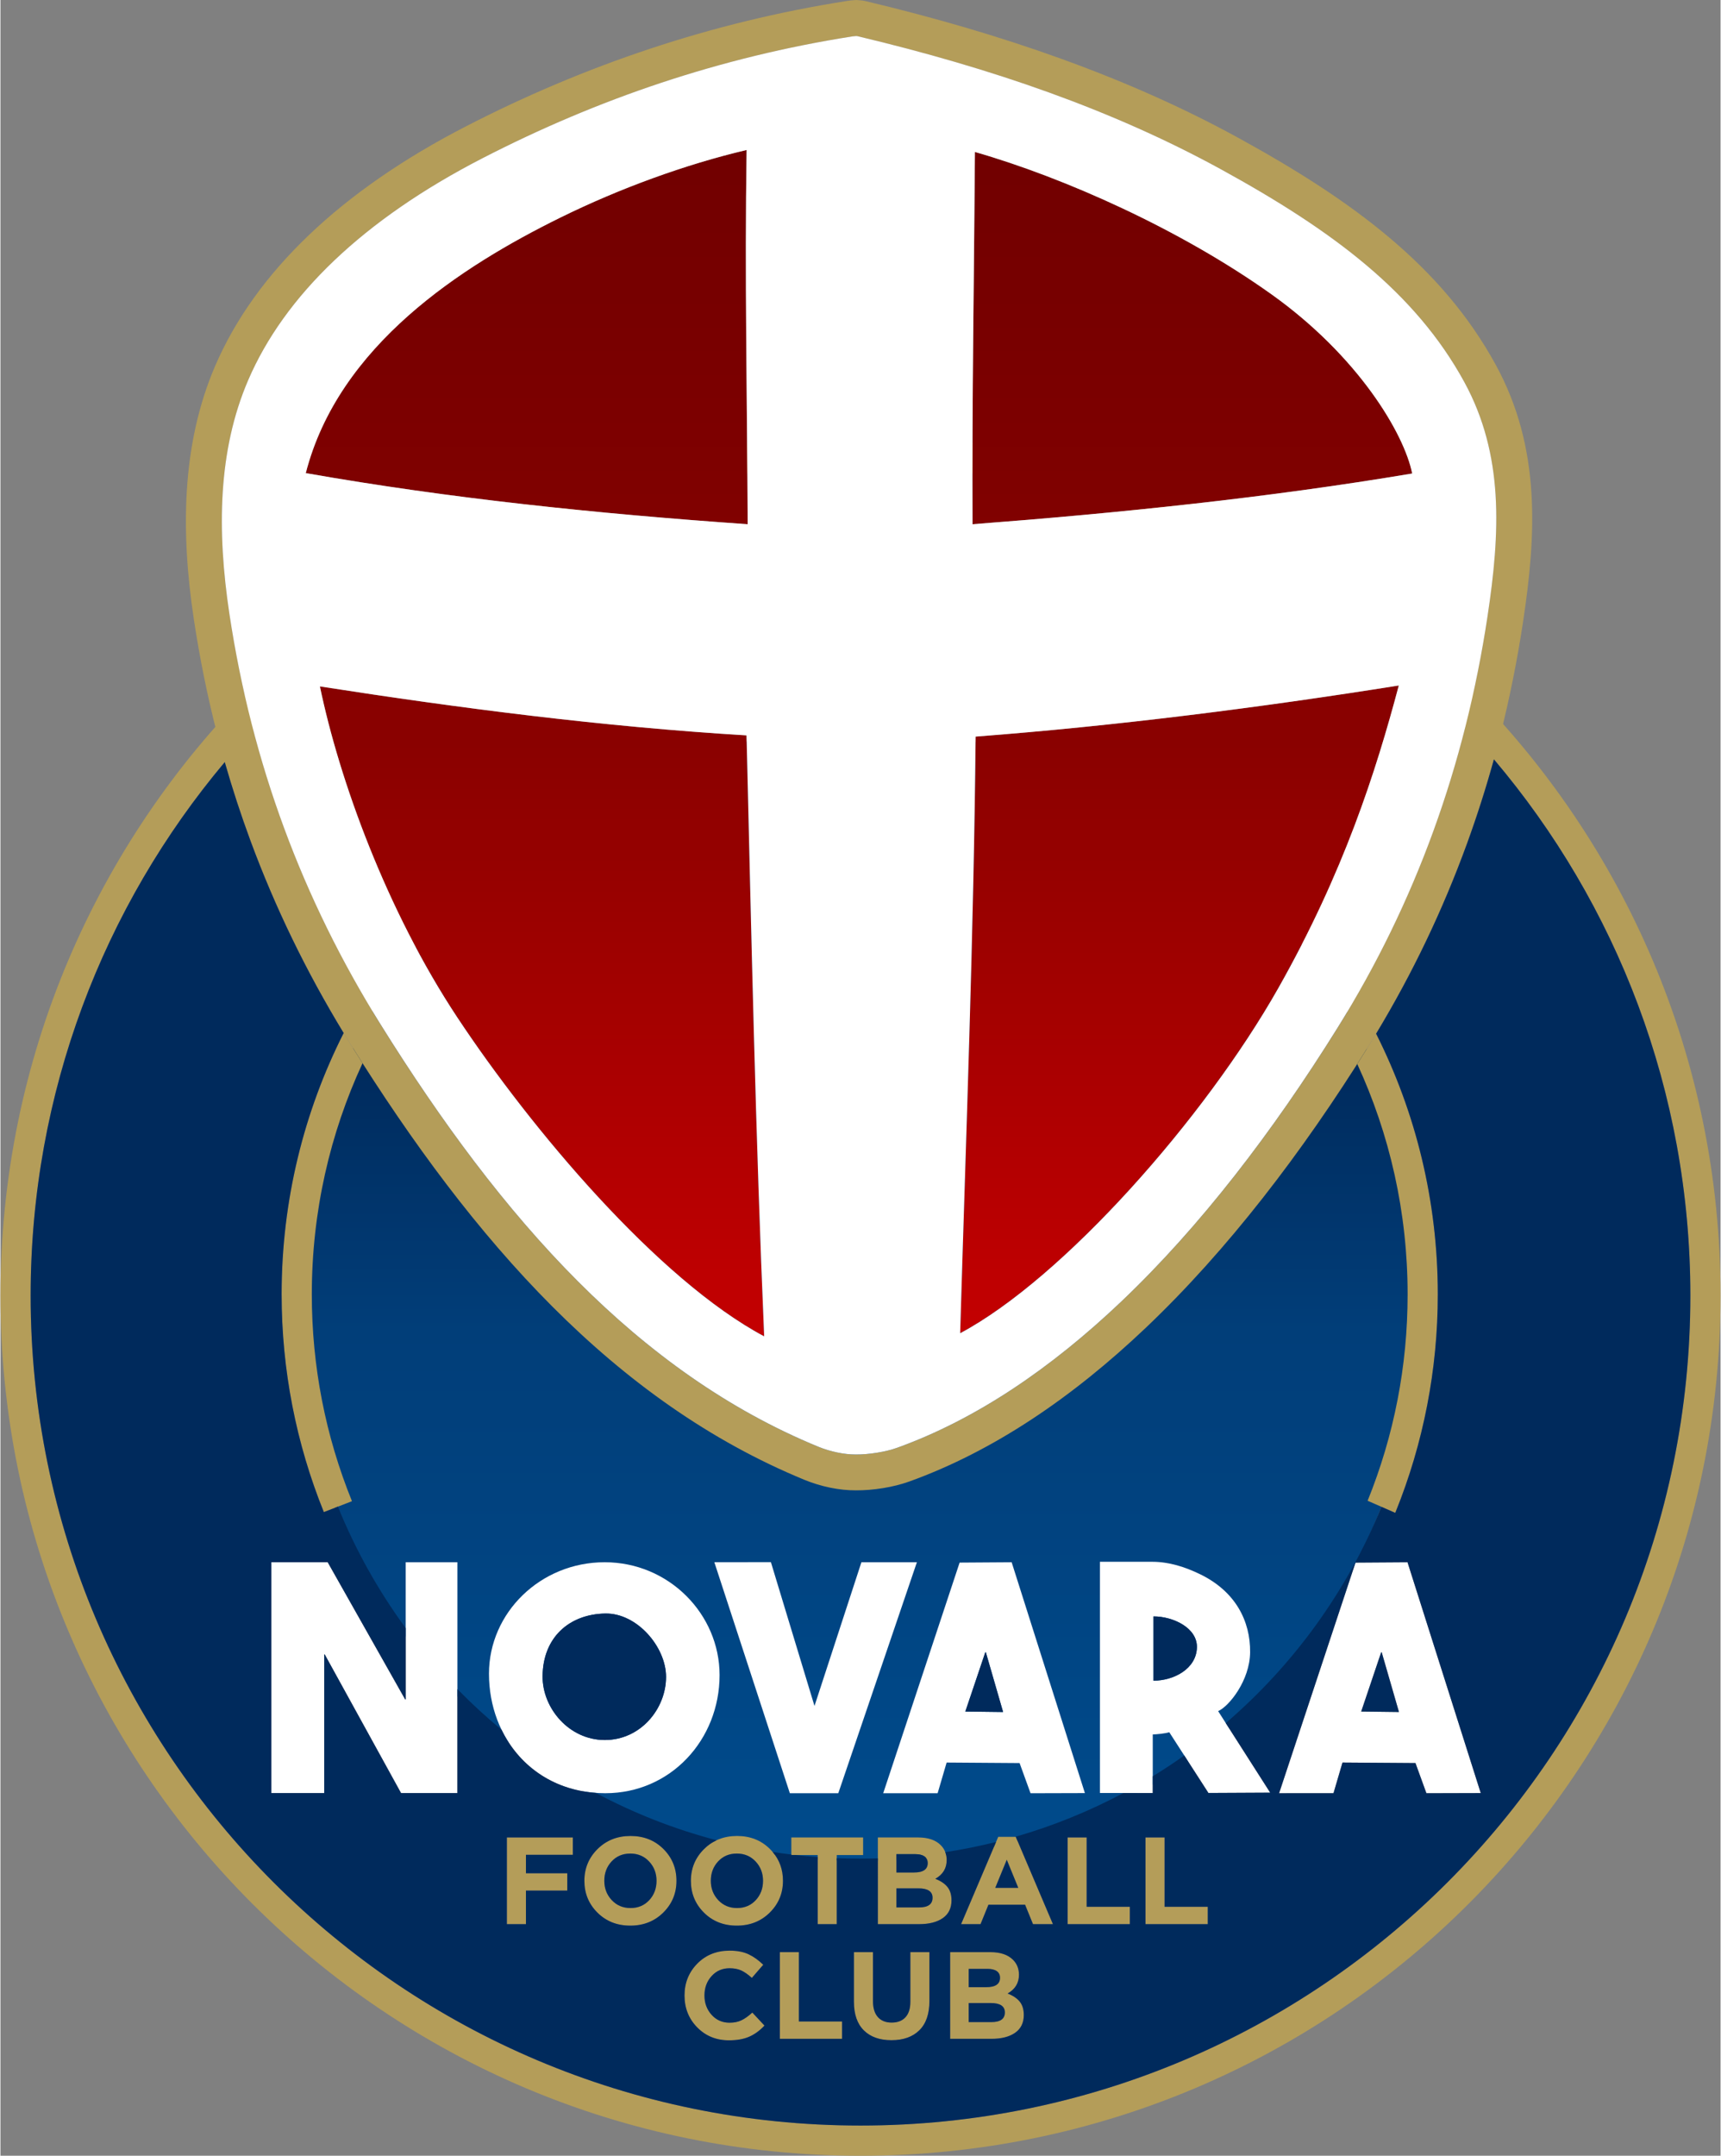
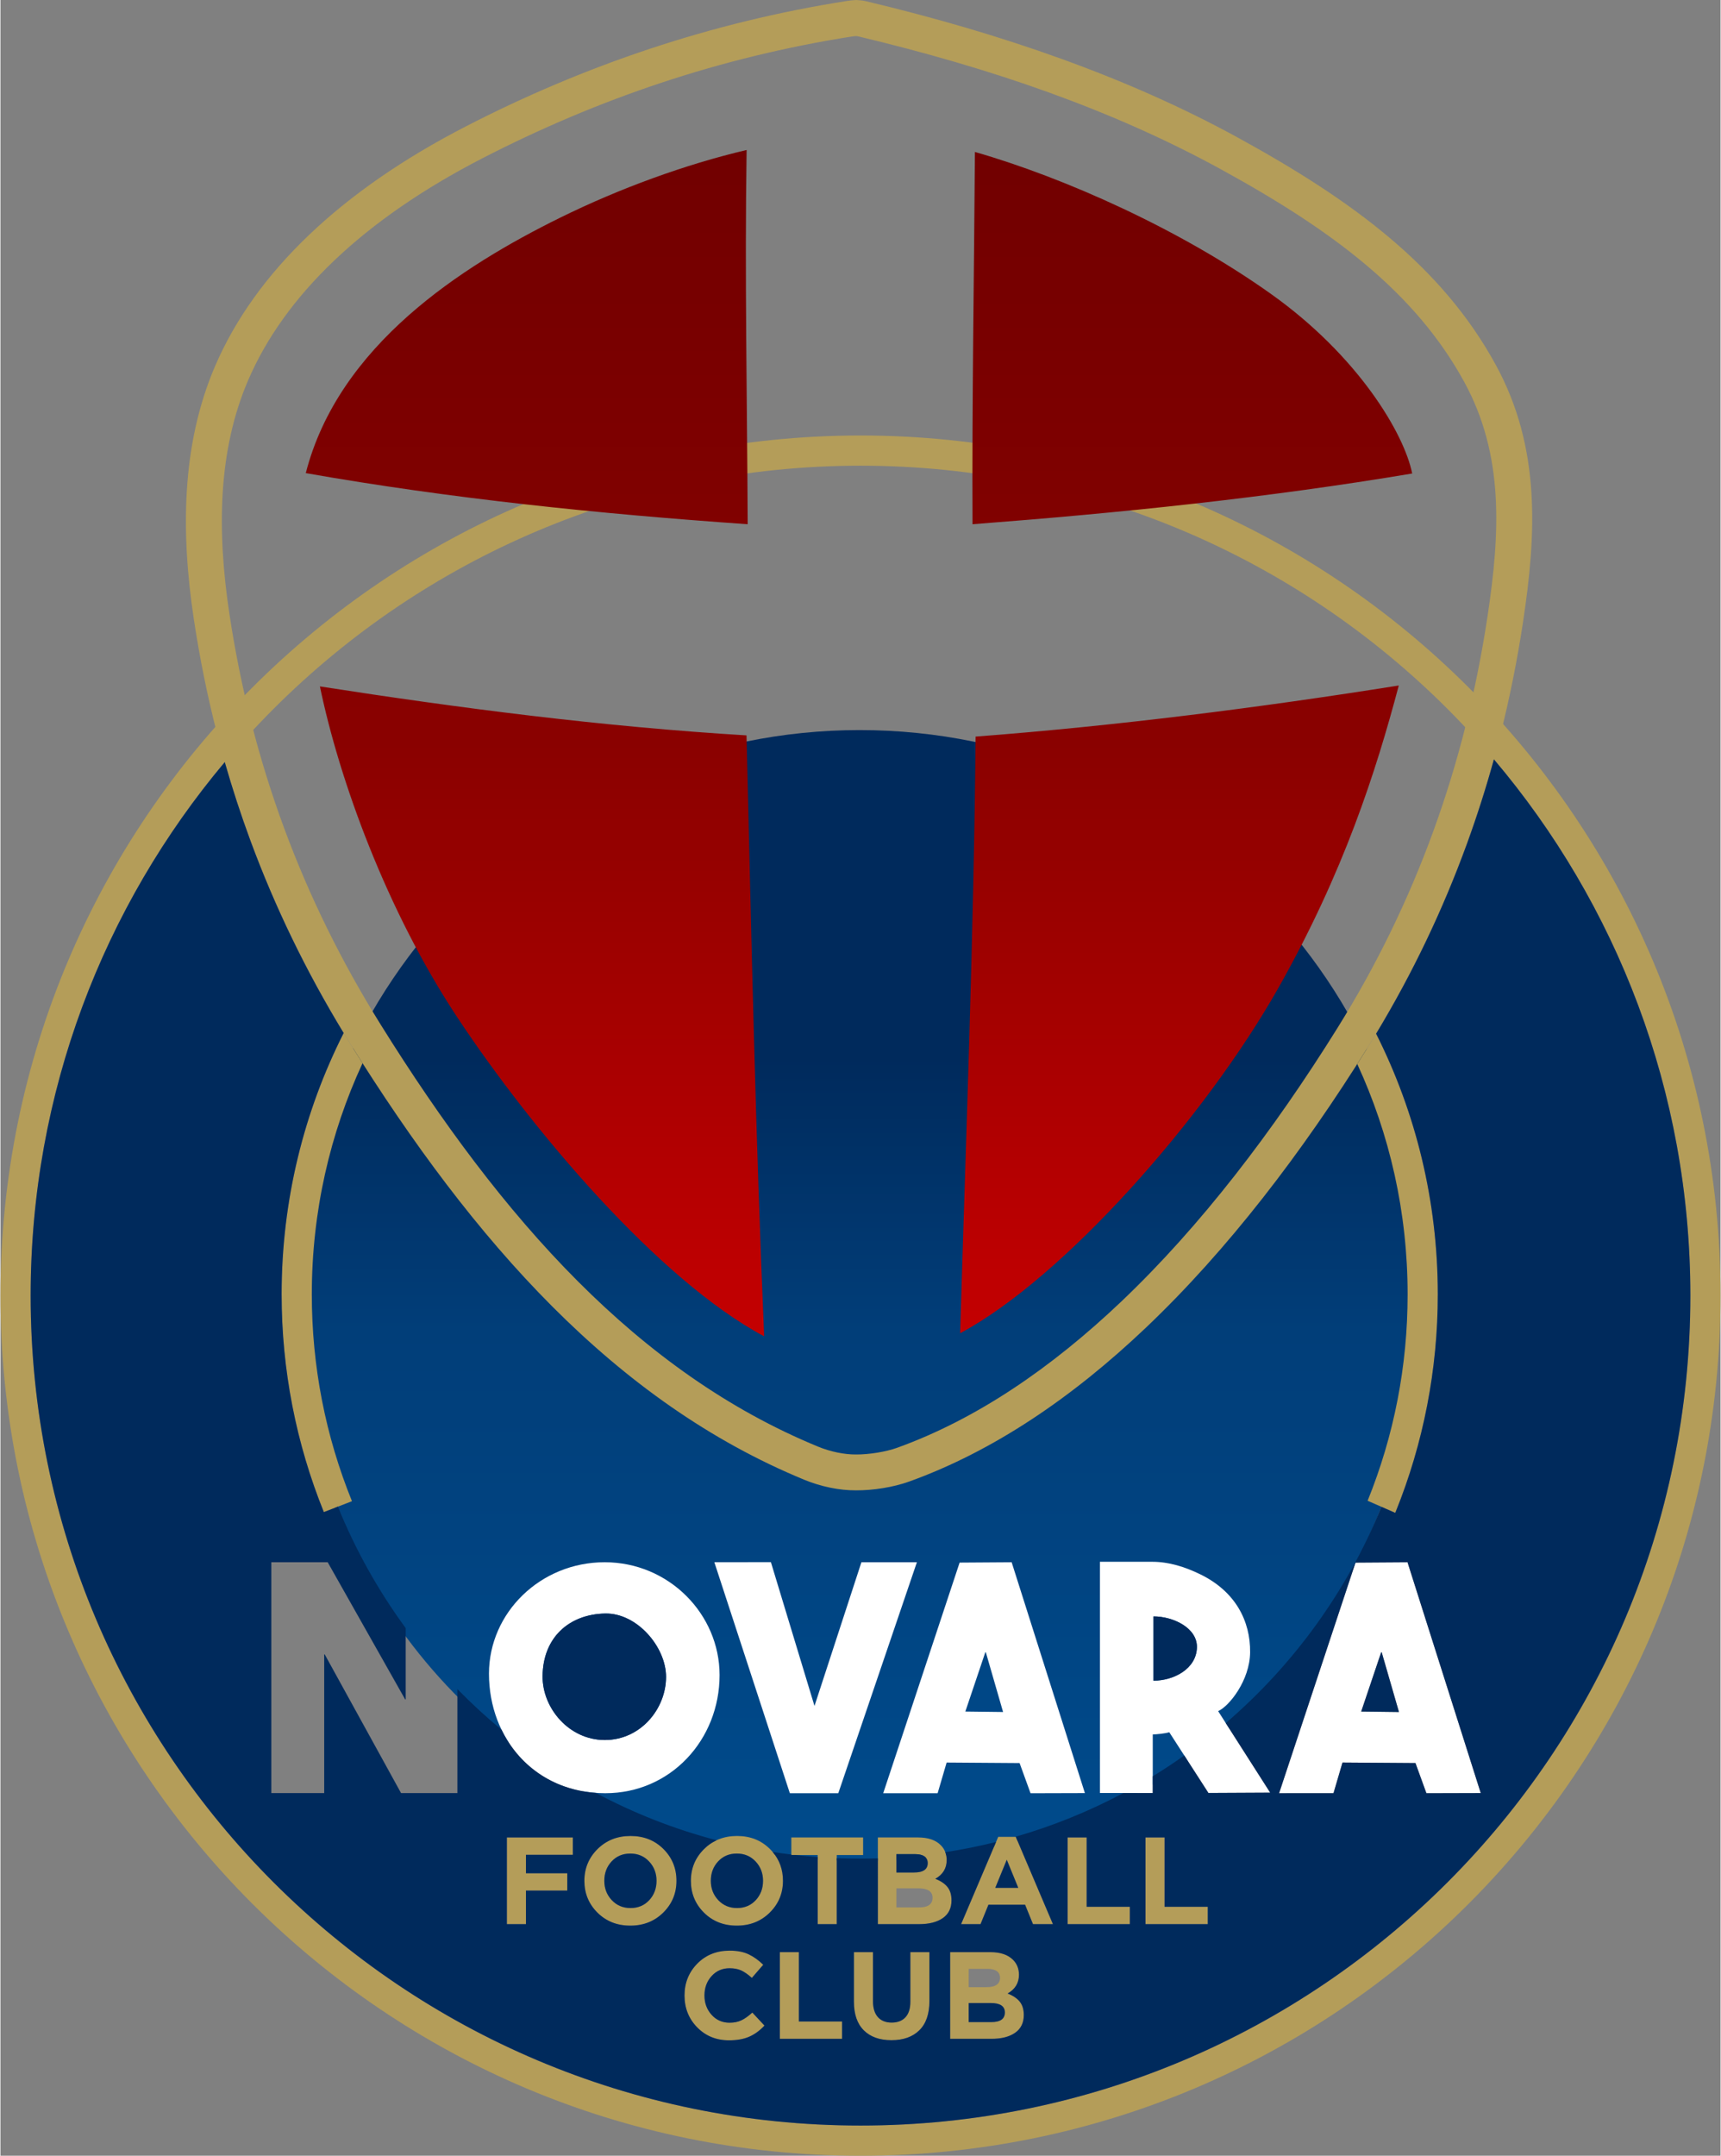
<svg xmlns="http://www.w3.org/2000/svg" xmlns:ns1="http://sodipodi.sourceforge.net/DTD/sodipodi-0.dtd" xmlns:ns2="http://www.inkscape.org/namespaces/inkscape" xmlns:xlink="http://www.w3.org/1999/xlink" version="1.1" width="282.633" height="353.815" id="svg101" viewBox="0 0 540 676.36" ns1:docname="4f046571b9058d2aaed15ea3c7c87fd8.cdr">
  <rect x="0" y="0" width="540" height="676.36" fill="#808080" stroke="none" />
  <defs id="defs105" />
  <ns1:namedview id="namedview103" pagecolor="#ffffff" bordercolor="#666666" borderopacity="1.0" ns2:pageshadow="2" ns2:pageopacity="0.0" ns2:pagecheckerboard="0" />
  <g id="Layer1000" transform="translate(-27.638,-82.765)">
    <defs id="defs12">
      <linearGradient id="grad1">
        <stop offset="0%" stop-color="#002a5c" stop-opacity="1" id="stop2" />
        <stop offset="29%" stop-color="#002a5c" stop-opacity="1" id="stop4" />
        <stop offset="53%" stop-color="#013e79" stop-opacity="1" id="stop6" />
        <stop offset="100%" stop-color="#004b8c" stop-opacity="1" id="stop8" />
      </linearGradient>
      <linearGradient xlink:href="#grad1" id="grad2" x1="120.869" y1="311.246" x2="120.869" y2="665.395" gradientTransform="scale(0.998,1.002)" gradientUnits="userSpaceOnUse" />
    </defs>
    <path d="m 297.39,311.825 c -97.614,0 -176.746,79.264 -176.746,177.042 0,23.584 3.985,46.253 12.032,66.954 26.288,67.627 90.741,110.812 164.81,110.812 74.142,0 135.21,-38.737 163.766,-111.286 8.11,-20.605 12.883,-42.968 12.883,-66.479 0,-97.778 -79.132,-177.042 -176.746,-177.042 z" style="fill:url(#grad2)" id="path14" />
    <path d="m 336.983,601.164 h -0.162 l -6.269,18.591 11.848,0.145 z m -12.306,34.597 -2.827,9.629 H 304.767 l 23.986,-72.363 16.338,-0.109 22.994,72.424 -17.066,0.048 -3.437,-9.466 z" style="fill:#ffffff;fill-rule:evenodd" id="path16" />
    <path d="m 283.195,618.006 14.729,-45.092 17.418,-0.007 -24.673,72.471 -15.21,0.006 -23.703,-72.478 17.752,-0.024 z" style="fill:#ffffff;fill-rule:evenodd" id="path18" />
    <path d="m 217.525,589.006 c -11.286,0.193 -19.596,7.464 -19.692,19.671 -0.079,9.995 8.286,20.012 19.536,20.012 11.249,0 19.223,-9.8 19.223,-19.795 0,-9.41 -9.131,-20.058 -19.066,-19.888 z M 217.32,572.913 c 20.149,0 36.077,16.272 36.077,35.402 0,20.288 -15.354,37.066 -35.872,37.066 -22.253,0 -36.523,-17.212 -36.523,-37.5 0,-19.13 16.169,-34.968 36.318,-34.968 z" style="fill:#ffffff;fill-rule:evenodd" id="path20" />
-     <path d="m 112.677,572.91 h 17.692 l 24.329,43.05 h 0.162 v -43.05 h 16.233 v 72.432 H 153.401 L 129.437,601.831 h -0.162 v 43.512 h -16.598 z" style="fill:#ffffff;fill-rule:evenodd" id="path22" />
    <path d="M 387.118,686.46 V 659.264 h 5.983 v 21.757 h 13.559 v 5.439 z" style="fill:#b49d59;fill-rule:evenodd" id="path24" />
    <path d="M 362.657,686.46 V 659.264 h 5.983 v 21.757 h 13.559 v 5.439 z" style="fill:#b49d59;fill-rule:evenodd" id="path26" />
    <path d="m 339.944,675.077 h 7.226 l -3.613,-8.819 z m -10.723,11.383 11.655,-27.39 h 5.517 l 11.655,27.39 h -6.255 l -2.487,-6.099 h -11.5 l -2.486,6.099 z" style="fill:#b49d59;fill-rule:evenodd" id="path28" />
    <path d="m 308.917,681.215 h 7.11 c 2.823,0 4.235,-1.01 4.235,-3.03 0,-1.968 -1.476,-2.953 -4.429,-2.953 h -6.915 z m 0,-10.956 h 5.517 c 2.875,0 4.312,-0.984 4.312,-2.952 0,-0.907 -0.337,-1.6 -1.01,-2.079 -0.673,-0.479 -1.645,-0.719 -2.914,-0.719 h -5.905 z m -5.828,16.201 V 659.264 h 12.627 c 3.134,0 5.504,0.803 7.11,2.409 1.243,1.243 1.865,2.81 1.865,4.701 0,2.564 -1.191,4.52 -3.575,5.867 1.684,0.648 2.953,1.496 3.807,2.545 0.855,1.049 1.282,2.454 1.282,4.216 0,2.435 -0.906,4.286 -2.72,5.556 -1.813,1.269 -4.299,1.903 -7.459,1.903 z" style="fill:#b49d59;fill-rule:evenodd" id="path30" />
    <path d="m 284.198,686.46 v -21.679 h -8.275 v -5.517 h 22.534 v 5.517 h -8.275 v 21.679 z" style="fill:#b49d59;fill-rule:evenodd" id="path32" />
    <path d="m 252.977,678.923 c 1.554,1.658 3.522,2.487 5.905,2.487 2.383,0 4.338,-0.823 5.867,-2.467 1.528,-1.645 2.292,-3.671 2.292,-6.08 0,-2.383 -0.777,-4.403 -2.331,-6.061 -1.554,-1.657 -3.522,-2.487 -5.905,-2.487 -2.383,0 -4.338,0.823 -5.867,2.467 -1.528,1.644 -2.292,3.671 -2.292,6.08 0,2.383 0.777,4.403 2.331,6.06 z m 16.181,3.905 c -2.759,2.732 -6.21,4.099 -10.354,4.099 -4.144,0 -7.582,-1.36 -10.315,-4.079 -2.732,-2.72 -4.099,-6.048 -4.099,-9.985 0,-3.911 1.379,-7.233 4.138,-9.966 2.759,-2.732 6.21,-4.099 10.354,-4.099 4.144,0 7.582,1.36 10.315,4.079 2.732,2.72 4.099,6.048 4.099,9.985 0,3.911 -1.379,7.232 -4.138,9.965 z" style="fill:#b49d59;fill-rule:evenodd" id="path34" />
    <path d="m 219.541,678.923 c 1.554,1.658 3.522,2.487 5.905,2.487 2.383,0 4.338,-0.823 5.867,-2.467 1.528,-1.645 2.292,-3.671 2.292,-6.08 0,-2.383 -0.777,-4.403 -2.331,-6.061 -1.554,-1.657 -3.522,-2.487 -5.905,-2.487 -2.383,0 -4.338,0.823 -5.867,2.467 -1.528,1.644 -2.292,3.671 -2.292,6.08 0,2.383 0.777,4.403 2.331,6.06 z m 16.181,3.905 c -2.759,2.732 -6.21,4.099 -10.354,4.099 -4.144,0 -7.582,-1.36 -10.315,-4.079 -2.732,-2.72 -4.099,-6.048 -4.099,-9.985 0,-3.911 1.379,-7.233 4.138,-9.966 2.759,-2.732 6.21,-4.099 10.354,-4.099 4.144,0 7.582,1.36 10.315,4.079 2.732,2.72 4.099,6.048 4.099,9.985 0,3.911 -1.379,7.232 -4.138,9.965 z" style="fill:#b49d59;fill-rule:evenodd" id="path36" />
    <path d="M 186.625,686.46 V 659.264 h 20.708 v 5.439 h -14.725 v 5.789 h 12.976 v 5.439 h -12.976 v 10.529 z" style="fill:#b49d59;fill-rule:evenodd" id="path38" />
    <path d="m 389.623,610.069 c 6.337,0 13.466,-3.685 13.627,-10.438 0.145,-6.091 -7.396,-9.72 -13.627,-9.72 z m 4.952,16.181 c -1.234,0.396 -3.973,0.667 -5.186,0.694 v 18.375 h -16.588 v -72.547 h 16.405 c 5.267,0 10.281,1.591 15.072,3.92 11.053,5.372 15.781,14.625 15.674,24.5 -0.096,8.784 -6.563,16.906 -10.036,18.438 l 16.346,25.579 -19.395,0.097 z" style="fill:#ffffff;fill-rule:evenodd" id="path40" />
    <path d="m 461.261,601.164 h -0.162 l -6.269,18.591 11.848,0.145 z m -12.306,34.597 -2.827,9.629 h -17.082 l 23.986,-72.363 16.338,-0.109 22.994,72.424 -17.066,0.048 -3.437,-9.466 z" style="fill:#ffffff;fill-rule:evenodd" id="path42" />
    <path d="m 331.611,717.195 h 7.11 c 2.823,0 4.235,-1.01 4.235,-3.03 0,-1.968 -1.476,-2.953 -4.429,-2.953 h -6.915 z m 0,-10.956 h 5.517 c 2.875,0 4.313,-0.984 4.313,-2.952 0,-0.907 -0.337,-1.6 -1.01,-2.079 -0.673,-0.479 -1.645,-0.719 -2.914,-0.719 h -5.905 z m -5.828,16.201 v -27.196 h 12.627 c 3.134,0 5.504,0.803 7.11,2.409 1.243,1.243 1.865,2.81 1.865,4.701 0,2.564 -1.191,4.52 -3.575,5.867 1.684,0.648 2.953,1.496 3.807,2.545 0.855,1.049 1.282,2.454 1.282,4.216 0,2.434 -0.906,4.286 -2.72,5.556 -1.813,1.269 -4.3,1.903 -7.459,1.903 z" style="fill:#b49d59;fill-rule:evenodd" id="path44" />
    <path d="m 307.344,722.867 c -3.704,0 -6.592,-1.03 -8.664,-3.089 -2.072,-2.059 -3.108,-5.057 -3.108,-8.994 v -15.541 h 5.983 v 15.385 c 0,2.176 0.512,3.84 1.535,4.993 1.023,1.152 2.467,1.729 4.332,1.729 1.865,0 3.309,-0.557 4.332,-1.671 1.023,-1.113 1.535,-2.732 1.535,-4.856 v -15.579 h 5.983 v 15.346 c 0,4.04 -1.055,7.097 -3.166,9.169 -2.111,2.072 -5.031,3.108 -8.761,3.108 z" style="fill:#b49d59;fill-rule:evenodd" id="path46" />
    <path d="m 272.315,722.44 v -27.196 h 5.983 v 21.757 h 13.559 v 5.439 z" style="fill:#b49d59;fill-rule:evenodd" id="path48" />
    <path d="m 256.339,722.906 c -3.989,0 -7.311,-1.353 -9.966,-4.06 -2.655,-2.707 -3.982,-6.041 -3.982,-10.004 0,-3.937 1.334,-7.265 4.002,-9.985 2.668,-2.72 6.061,-4.079 10.179,-4.079 2.357,0 4.338,0.382 5.944,1.146 1.606,0.764 3.134,1.858 4.584,3.283 l -3.574,4.118 c -1.166,-1.062 -2.26,-1.832 -3.283,-2.311 -1.023,-0.479 -2.26,-0.719 -3.71,-0.719 -2.279,0 -4.163,0.823 -5.653,2.467 -1.489,1.645 -2.234,3.671 -2.234,6.08 0,2.383 0.745,4.403 2.234,6.061 1.49,1.658 3.374,2.487 5.653,2.487 1.45,0 2.707,-0.259 3.768,-0.777 1.062,-0.518 2.188,-1.321 3.38,-2.409 l 3.807,4.079 c -1.476,1.58 -3.076,2.745 -4.798,3.497 -1.722,0.751 -3.84,1.127 -6.352,1.127 z" style="fill:#b49d59;fill-rule:evenodd" id="path50" />
    <path d="m 297.638,228.877 c -71.955,0 -137.093,29.145 -184.237,76.265 -47.134,47.109 -76.287,112.205 -76.287,184.121 0,71.916 29.153,137.012 76.287,184.121 47.144,47.12 112.282,76.265 184.237,76.265 71.955,0 137.092,-29.145 184.237,-76.265 47.134,-47.109 76.287,-112.206 76.287,-184.121 0,-71.915 -29.153,-137.012 -76.287,-184.121 C 434.73,258.022 369.592,228.877 297.638,228.877 Z m -190.9,69.565 c 48.86,-48.835 116.355,-79.041 190.9,-79.041 74.545,0 142.039,30.206 190.9,79.041 48.872,48.846 79.1,116.312 79.1,190.82 0,74.508 -30.228,141.975 -79.1,190.821 -48.861,48.835 -116.356,79.041 -190.9,79.041 -74.545,0 -142.04,-30.206 -190.9,-79.041 -48.872,-48.846 -79.1,-116.313 -79.1,-190.821 0,-74.508 30.228,-141.974 79.1,-190.82 z" style="fill:#b49d59;fill-rule:evenodd" id="path52" />
    <path d="m 296.292,94.079 -0.04,0.003 c -0.516,0.037 -0.87,0.063 -1.154,0.107 -20.759,3.257 -40.75,8.158 -60.062,14.567 -19.277,6.397 -37.933,14.325 -56.051,23.645 -18.793,9.667 -34.299,20.445 -46.534,32.076 -12.346,11.737 -21.355,24.348 -27.04,37.561 -4.771,11.087 -7.214,22.91 -7.989,35.134 -0.786,12.393 0.138,25.255 2.095,38.218 3.539,23.44 9.272,45.807 17.184,67.223 7.912,21.414 18.011,41.902 30.284,61.586 19.037,30.532 39.301,57.921 61.91,80.56 22.44,22.469 47.22,40.291 75.456,51.897 1.87,0.769 3.941,1.402 6.045,1.834 1.977,0.405 3.956,0.629 5.792,0.616 h 0.044 c 2.014,0.014 4.365,-0.188 6.724,-0.576 2.237,-0.367 4.391,-0.885 6.167,-1.523 24.878,-8.953 48.416,-25.029 70.309,-45.814 24.948,-23.687 47.722,-53.471 67.899,-85.832 12.279,-19.694 22.3,-40.282 30.127,-61.78 7.828,-21.502 13.483,-43.985 17.028,-67.462 1.962,-12.992 3.3,-25.758 2.521,-38.103 -0.763,-12.108 -3.56,-23.941 -9.823,-35.401 -7.685,-14.062 -18.01,-25.914 -30.697,-36.611 -12.854,-10.837 -28.174,-20.514 -45.651,-30.096 -17.066,-9.357 -35.15,-17.314 -54.098,-24.151 -18.952,-6.838 -38.956,-12.61 -59.816,-17.581 -0.271,-0.065 -0.411,-0.081 -0.629,-0.097 z m -0.835,-11.251 0.44,-0.032 0.411,-0.03 0.405,0.03 0.292,0.022 v 0.001 c 0.947,0.069 1.417,0.106 2.519,0.368 21.031,5.012 41.411,10.908 61.008,17.979 19.601,7.071 38.236,15.264 55.731,24.856 18.066,9.905 33.982,19.974 47.505,31.376 13.688,11.542 24.881,24.427 33.301,39.833 7.148,13.079 10.332,26.459 11.191,40.079 0.844,13.383 -0.552,26.865 -2.609,40.486 -3.645,24.143 -9.491,47.345 -17.601,69.625 -8.112,22.282 -18.471,43.577 -31.142,63.898 -20.638,33.1 -44.008,63.637 -69.709,88.039 -22.958,21.796 -47.806,38.714 -74.281,48.241 -2.483,0.893 -5.322,1.589 -8.153,2.053 -2.9,0.476 -5.89,0.725 -8.556,0.707 -2.635,0.016 -5.385,-0.287 -8.065,-0.836 -2.804,-0.575 -5.569,-1.422 -8.076,-2.452 -29.716,-12.215 -55.704,-30.88 -79.163,-54.369 -23.289,-23.319 -44.058,-51.364 -63.499,-82.545 -12.677,-20.332 -23.115,-41.51 -31.299,-63.66 -8.183,-22.148 -14.107,-45.25 -17.758,-69.43 -2.061,-13.65 -3.028,-27.292 -2.183,-40.602 0.855,-13.479 3.568,-26.559 8.871,-38.885 6.276,-14.586 16.153,-28.443 29.644,-41.268 13.008,-12.366 29.384,-23.768 49.138,-33.929 18.549,-9.541 37.745,-17.69 57.684,-24.307 19.904,-6.605 40.498,-11.656 61.872,-15.009 1.05,-0.165 1.47,-0.195 2.081,-0.239 z" style="fill:#b49d59;fill-rule:evenodd" id="path54" />
    <path d="m 127.926,298.125 c 44.074,6.856 88.983,12.658 133.931,15.364 24.32,1.464 47.629,2.233 71.922,0.38 44.224,-3.373 89.254,-9.095 132.85,-16.031" style="fill:none" id="path56" />
    <defs id="defs66">
      <linearGradient id="grad3">
        <stop offset="0%" stop-color="#710000" stop-opacity="1" id="stop58" />
        <stop offset="50%" stop-color="#8a0100" stop-opacity="1" id="stop60" />
        <stop offset="100%" stop-color="#c40001" stop-opacity="1" id="stop62" />
      </linearGradient>
      <linearGradient xlink:href="#grad3" id="grad4" x1="127.836" y1="125.409" x2="127.836" y2="484.974" gradientTransform="scale(0.966,1.035)" gradientUnits="userSpaceOnUse" />
    </defs>
    <path d="m 333.559,130.439 c -0.271,38.998 -0.93,78.033 -0.754,116.802 46.181,-3.522 92.6,-8.295 138.032,-15.914 -2.538,-12.615 -17,-36.873 -44.219,-56.255 -28.491,-20.289 -64.806,-36.513 -93.059,-44.633 z M 262.219,247.24 c -0.165,-39.107 -0.954,-78.273 -0.33,-117.419 -19.274,4.524 -40.002,12.115 -58.459,21.202 -31.09,15.307 -69.647,40.092 -79.939,80.18 45.76,8.045 92.049,12.77 138.728,16.037 z m -0.362,66.249 c -44.948,-2.706 -89.857,-8.508 -133.931,-15.364 6.076,29.298 20.882,70.239 43.148,103.854 23.124,34.91 62.994,82.311 96.32,100.057 -2.71,-62.947 -4.012,-125.492 -5.537,-188.547 z m 71.922,0.38 c -0.595,62.653 -3.016,124.99 -4.853,187.188 32.431,-17.293 76.836,-67.541 99.902,-108.334 20.516,-36.284 30.586,-67.749 37.801,-94.885 -43.596,6.936 -88.626,12.659 -132.85,16.031 z" style="fill:url(#grad4)" id="path68" />
-     <path d="m 262.219,247.24 c -46.679,-3.267 -92.967,-7.991 -138.728,-16.037 10.293,-40.088 48.85,-64.873 79.939,-80.18 18.457,-9.087 39.184,-16.678 58.459,-21.202 -0.624,39.146 0.164,78.312 0.33,117.419 z m 70.586,7e-4 c -0.176,-38.768 0.483,-77.804 0.754,-116.802 28.253,8.119 64.567,24.344 93.059,44.633 27.218,19.381 41.681,43.639 44.219,56.255 -45.432,7.619 -91.85,12.392 -138.032,15.914 z m 0.975,66.628 c 44.224,-3.373 89.254,-9.095 132.85,-16.031 -7.215,27.136 -17.285,58.601 -37.801,94.885 -23.066,40.793 -67.471,91.042 -99.902,108.334 1.837,-62.199 4.259,-124.535 4.853,-187.188 z M 127.926,298.125 c 44.074,6.856 88.983,12.658 133.931,15.364 1.525,63.054 2.827,125.6 5.537,188.547 C 234.068,484.289 194.199,436.888 171.075,401.978 148.809,368.364 134.002,327.423 127.926,298.125 Z M 296.292,94.079 296.252,94.081 c -0.516,0.037 -0.87,0.063 -1.154,0.107 -20.759,3.257 -40.75,8.158 -60.062,14.567 -19.277,6.397 -37.933,14.325 -56.051,23.645 -18.793,9.667 -34.299,20.445 -46.534,32.076 -12.346,11.737 -21.355,24.348 -27.04,37.561 -4.771,11.087 -7.214,22.91 -7.989,35.134 -0.786,12.393 0.138,25.255 2.095,38.218 3.539,23.44 9.272,45.807 17.184,67.223 7.912,21.414 18.011,41.902 30.284,61.586 19.037,30.532 39.301,57.921 61.91,80.56 22.44,22.469 47.22,40.291 75.456,51.897 1.87,0.769 3.941,1.402 6.045,1.834 1.977,0.405 3.956,0.629 5.792,0.616 h 0.044 c 2.014,0.014 4.365,-0.188 6.724,-0.576 2.237,-0.367 4.391,-0.885 6.167,-1.523 24.878,-8.953 48.416,-25.029 70.309,-45.814 24.948,-23.687 47.722,-53.471 67.899,-85.832 12.279,-19.694 22.3,-40.282 30.127,-61.78 7.828,-21.502 13.483,-43.985 17.028,-67.462 1.962,-12.992 3.3,-25.758 2.521,-38.103 -0.763,-12.108 -3.56,-23.941 -9.823,-35.401 -7.685,-14.062 -18.01,-25.914 -30.697,-36.611 -12.854,-10.837 -28.174,-20.514 -45.651,-30.096 -17.066,-9.357 -35.15,-17.314 -54.098,-24.151 -18.952,-6.838 -38.956,-12.61 -59.816,-17.581 -0.271,-0.065 -0.411,-0.081 -0.629,-0.097 z" style="fill:#ffffff;fill-rule:evenodd" id="path70" />
    <path d="m 137.991,553.759 c -4.122,-10.151 -7.305,-20.77 -9.438,-31.747 -2.08,-10.701 -3.17,-21.783 -3.17,-33.145 0,-25.91 5.705,-50.482 15.926,-72.525 -1.001,-1.569 -1.999,-3.147 -2.993,-4.732 -0.303,-0.484 -0.606,-0.968 -0.908,-1.453 -0.681,-1.093 -1.356,-2.188 -2.025,-3.285 -12.457,24.637 -19.477,52.497 -19.477,81.996 0,11.919 1.154,23.596 3.356,34.922 2.25,11.574 5.588,22.741 9.902,33.389 l 4.414,-1.707 z" style="fill:#b49d59;fill-rule:evenodd" id="path72" />
    <path d="m 466.247,521.913 c -2.121,10.946 -5.284,21.535 -9.381,31.657 -0.008,0.019 -0.016,0.038 -0.023,0.058 l 4.338,1.895 4.338,1.895 c 0.04,-0.098 0.08,-0.197 0.12,-0.295 4.317,-10.665 7.654,-21.848 9.899,-33.433 2.189,-11.296 3.336,-22.94 3.336,-34.823 0,-29.413 -6.979,-57.197 -19.368,-81.781 -0.855,1.415 -1.72,2.826 -2.597,4.232 -0.11,0.176 -0.22,0.352 -0.33,0.528 -0.991,1.586 -1.989,3.167 -2.993,4.742 10.149,21.98 15.812,46.465 15.812,72.279 0,11.328 -1.083,22.377 -3.151,33.046 z" style="fill:#b49d59;fill-rule:evenodd" id="path74" />
    <path d="m 115.906,488.867 c 0,-29.499 7.019,-57.359 19.477,-81.996 -11.768,-19.326 -21.53,-39.415 -29.274,-60.374 -2.985,-8.08 -5.67,-16.287 -8.053,-24.627 -38.034,45.253 -60.942,103.644 -60.942,167.393 0,71.916 29.153,137.012 76.287,184.121 47.144,47.12 112.282,76.265 184.237,76.265 71.955,0 137.092,-29.145 184.237,-76.265 47.134,-47.109 76.287,-112.206 76.287,-184.121 0,-64.156 -23.202,-122.885 -61.673,-168.258 -2.473,8.945 -5.285,17.75 -8.439,26.416 -7.551,20.741 -17.048,40.625 -28.545,59.666 12.39,24.584 19.368,52.367 19.368,81.781 0,11.883 -1.147,23.526 -3.336,34.823 -2.245,11.586 -5.583,22.769 -9.899,33.433 l -0.12,0.295 -4.338,-1.895 c -10.715,26.391 -27.602,49.61 -48.868,67.856 l 13.95,21.829 -19.395,0.097 -7.586,-11.758 c -3.22,2.279 -6.519,4.454 -9.893,6.518 v 5.255 h -9.197 c -10.72,5.704 -22.095,10.335 -33.984,13.75 h 0.185 l 11.655,27.39 h -6.255 l -2.487,-6.099 h -11.5 l -2.486,6.099 h -6.1 L 340.19,660.683 c -5.221,1.301 -10.535,2.369 -15.929,3.193 0.286,0.758 0.429,1.59 0.429,2.497 0,2.564 -1.191,4.52 -3.575,5.867 1.684,0.648 2.953,1.496 3.807,2.545 0.855,1.049 1.282,2.454 1.282,4.216 0,2.435 -0.906,4.286 -2.72,5.556 -1.813,1.269 -4.299,1.903 -7.459,1.903 H 303.089 V 665.819 c -1.892,0.06 -3.792,0.09 -5.699,0.09 -2.414,0 -4.817,-0.049 -7.208,-0.145 v 20.695 h -5.983 v -21.036 c -2.304,-0.17 -4.595,-0.385 -6.874,-0.642 h -1.401 v -0.164 c -1.966,-0.238 -3.921,-0.509 -5.866,-0.812 2.159,2.538 3.239,5.557 3.239,9.057 0,3.911 -1.379,7.232 -4.138,9.965 -2.759,2.732 -6.21,4.099 -10.354,4.099 -4.144,0 -7.582,-1.36 -10.315,-4.079 -2.732,-2.72 -4.099,-6.048 -4.099,-9.985 0,-3.911 1.379,-7.233 4.138,-9.966 1.182,-1.171 2.491,-2.091 3.927,-2.759 -13.331,-3.5 -26.046,-8.519 -37.952,-14.863 -13.841,-1.001 -24.255,-8.862 -29.566,-19.814 -4.838,-4.001 -9.459,-8.255 -13.845,-12.741 v 32.624 H 153.401 L 129.437,601.831 h -0.162 v 43.512 h -16.598 v -72.432 h 17.692 l 24.329,43.05 h 0.162 v -22.381 c -8.562,-11.673 -15.729,-24.437 -21.255,-38.044 -0.009,-0.021 -0.018,-0.043 -0.026,-0.065 l -4.414,1.707 c -4.314,-10.648 -7.652,-21.816 -9.902,-33.389 -2.202,-11.326 -3.356,-23.003 -3.356,-34.922 z M 186.625,659.264 h 20.708 v 5.439 h -14.725 v 5.789 h 12.976 v 5.439 h -12.976 v 10.529 h -5.983 z m 38.822,-0.466 c 4.144,0 7.582,1.36 10.315,4.079 2.732,2.72 4.099,6.048 4.099,9.985 0,3.911 -1.379,7.232 -4.138,9.965 -2.759,2.732 -6.21,4.099 -10.354,4.099 -4.144,0 -7.582,-1.36 -10.315,-4.079 -2.732,-2.72 -4.099,-6.048 -4.099,-9.985 0,-3.911 1.379,-7.233 4.138,-9.966 2.759,-2.732 6.21,-4.099 10.354,-4.099 z m 137.21,0.466 h 5.983 v 21.757 h 13.559 v 5.439 H 362.657 Z m 24.461,0 h 5.983 v 21.757 h 13.559 v 5.439 h -19.542 z m 41.927,-13.873 23.986,-72.363 16.338,-0.109 22.994,72.424 -17.066,0.048 -3.437,-9.466 -22.907,-0.164 -2.827,9.629 z M 242.391,708.842 c 0,-3.937 1.334,-7.265 4.002,-9.985 2.668,-2.72 6.061,-4.079 10.179,-4.079 2.357,0 4.338,0.382 5.944,1.146 1.606,0.764 3.134,1.858 4.584,3.283 l -3.574,4.118 c -1.166,-1.062 -2.26,-1.832 -3.283,-2.311 -1.023,-0.479 -2.26,-0.719 -3.71,-0.719 -2.279,0 -4.163,0.823 -5.653,2.467 -1.489,1.645 -2.234,3.671 -2.234,6.08 0,2.383 0.745,4.403 2.234,6.061 1.49,1.658 3.374,2.487 5.653,2.487 1.45,0 2.707,-0.259 3.768,-0.777 1.062,-0.518 2.188,-1.321 3.38,-2.409 l 3.807,4.079 c -1.476,1.58 -3.076,2.745 -4.798,3.497 -1.722,0.751 -3.84,1.127 -6.352,1.127 -3.989,0 -7.311,-1.353 -9.966,-4.06 -2.655,-2.707 -3.982,-6.041 -3.982,-10.004 z m 29.924,13.598 v -27.196 h 5.983 v 21.757 h 13.559 v 5.439 z m 26.365,-2.661 c -2.072,-2.059 -3.108,-5.057 -3.108,-8.994 v -15.541 h 5.983 v 15.385 c 0,2.176 0.512,3.84 1.535,4.993 1.023,1.152 2.467,1.729 4.332,1.729 1.865,0 3.309,-0.557 4.332,-1.671 1.023,-1.113 1.535,-2.732 1.535,-4.856 v -15.579 h 5.983 v 15.346 c 0,4.04 -1.055,7.097 -3.166,9.169 -2.111,2.072 -5.031,3.108 -8.761,3.108 -3.704,0 -6.592,-1.03 -8.664,-3.089 z m 27.103,2.661 v -27.196 h 12.627 c 3.134,0 5.504,0.803 7.11,2.409 1.243,1.243 1.865,2.81 1.865,4.701 0,2.564 -1.191,4.52 -3.575,5.867 1.684,0.648 2.953,1.496 3.807,2.545 0.855,1.049 1.282,2.454 1.282,4.216 0,2.434 -0.906,4.286 -2.72,5.556 -1.813,1.269 -4.3,1.903 -7.459,1.903 z" style="fill:#002a5c;fill-rule:evenodd" id="path76" />
    <path d="m 225.369,664.315 c -2.383,0 -4.338,0.823 -5.867,2.467 -1.528,1.644 -2.292,3.671 -2.292,6.08 0,2.383 0.777,4.403 2.331,6.06 1.554,1.658 3.522,2.487 5.905,2.487 2.383,0 4.338,-0.823 5.867,-2.467 1.528,-1.645 2.292,-3.671 2.292,-6.08 0,-2.383 -0.777,-4.403 -2.331,-6.061 -1.554,-1.657 -3.522,-2.487 -5.905,-2.487 z" style="fill:#002a5c;fill-rule:evenodd" id="path78" />
    <path d="m 250.646,672.862 c 0,2.383 0.777,4.403 2.331,6.06 1.554,1.658 3.522,2.487 5.905,2.487 2.383,0 4.338,-0.823 5.867,-2.467 1.528,-1.645 2.292,-3.671 2.292,-6.08 0,-2.383 -0.777,-4.403 -2.331,-6.061 -1.554,-1.657 -3.522,-2.487 -5.905,-2.487 -2.383,0 -4.338,0.823 -5.867,2.467 -1.528,1.644 -2.292,3.671 -2.292,6.08 z" style="fill:#002a5c;fill-rule:evenodd" id="path80" />
-     <path d="m 308.917,675.232 v 5.983 h 7.11 c 2.823,0 4.235,-1.01 4.235,-3.03 0,-1.968 -1.476,-2.953 -4.429,-2.953 z" style="fill:#002a5c;fill-rule:evenodd" id="path82" />
    <path d="m 343.557,666.257 -3.613,8.819 h 7.226 z" style="fill:#002a5c;fill-rule:evenodd" id="path84" />
-     <path d="m 337.517,700.489 h -5.905 v 5.75 h 5.517 c 2.875,0 4.313,-0.984 4.313,-2.952 0,-0.907 -0.337,-1.6 -1.01,-2.079 -0.673,-0.479 -1.645,-0.719 -2.914,-0.719 z" style="fill:#002a5c;fill-rule:evenodd" id="path86" />
    <path d="m 338.527,711.212 h -6.915 v 5.983 h 7.11 c 2.823,0 4.235,-1.01 4.235,-3.03 0,-1.968 -1.476,-2.953 -4.429,-2.953 z" style="fill:#002a5c;fill-rule:evenodd" id="path88" />
    <path d="m 308.917,670.259 h 5.517 c 2.875,0 4.312,-0.984 4.312,-2.952 0,-0.907 -0.337,-1.6 -1.01,-2.079 -0.221,-0.157 -0.473,-0.288 -0.757,-0.394 -0.591,-0.223 -1.365,-0.325 -2.065,-0.325 l -5.997,-4e-4 z" style="fill:#002a5c;fill-rule:evenodd" id="path90" />
    <path d="m 217.368,628.689 c 11.249,0 19.223,-9.8 19.223,-19.795 0,-9.41 -9.131,-20.058 -19.066,-19.888 -11.286,0.193 -19.596,7.464 -19.692,19.671 -0.079,9.995 8.286,20.012 19.536,20.012 z" style="fill:#002a5c;fill-rule:evenodd" id="path92" />
-     <path d="m 336.821,601.164 -6.269,18.591 11.848,0.145 -5.417,-18.736 z" style="fill:#002a5c;fill-rule:evenodd" id="path94" />
    <path d="m 389.623,589.912 v 20.158 c 6.337,0 13.466,-3.685 13.627,-10.438 0.145,-6.091 -7.396,-9.72 -13.627,-9.72 z" style="fill:#002a5c;fill-rule:evenodd" id="path96" />
    <path d="m 461.099,601.164 -6.269,18.591 11.848,0.145 -5.417,-18.736 z" style="fill:#002a5c;fill-rule:evenodd" id="path98" />
  </g>
</svg>